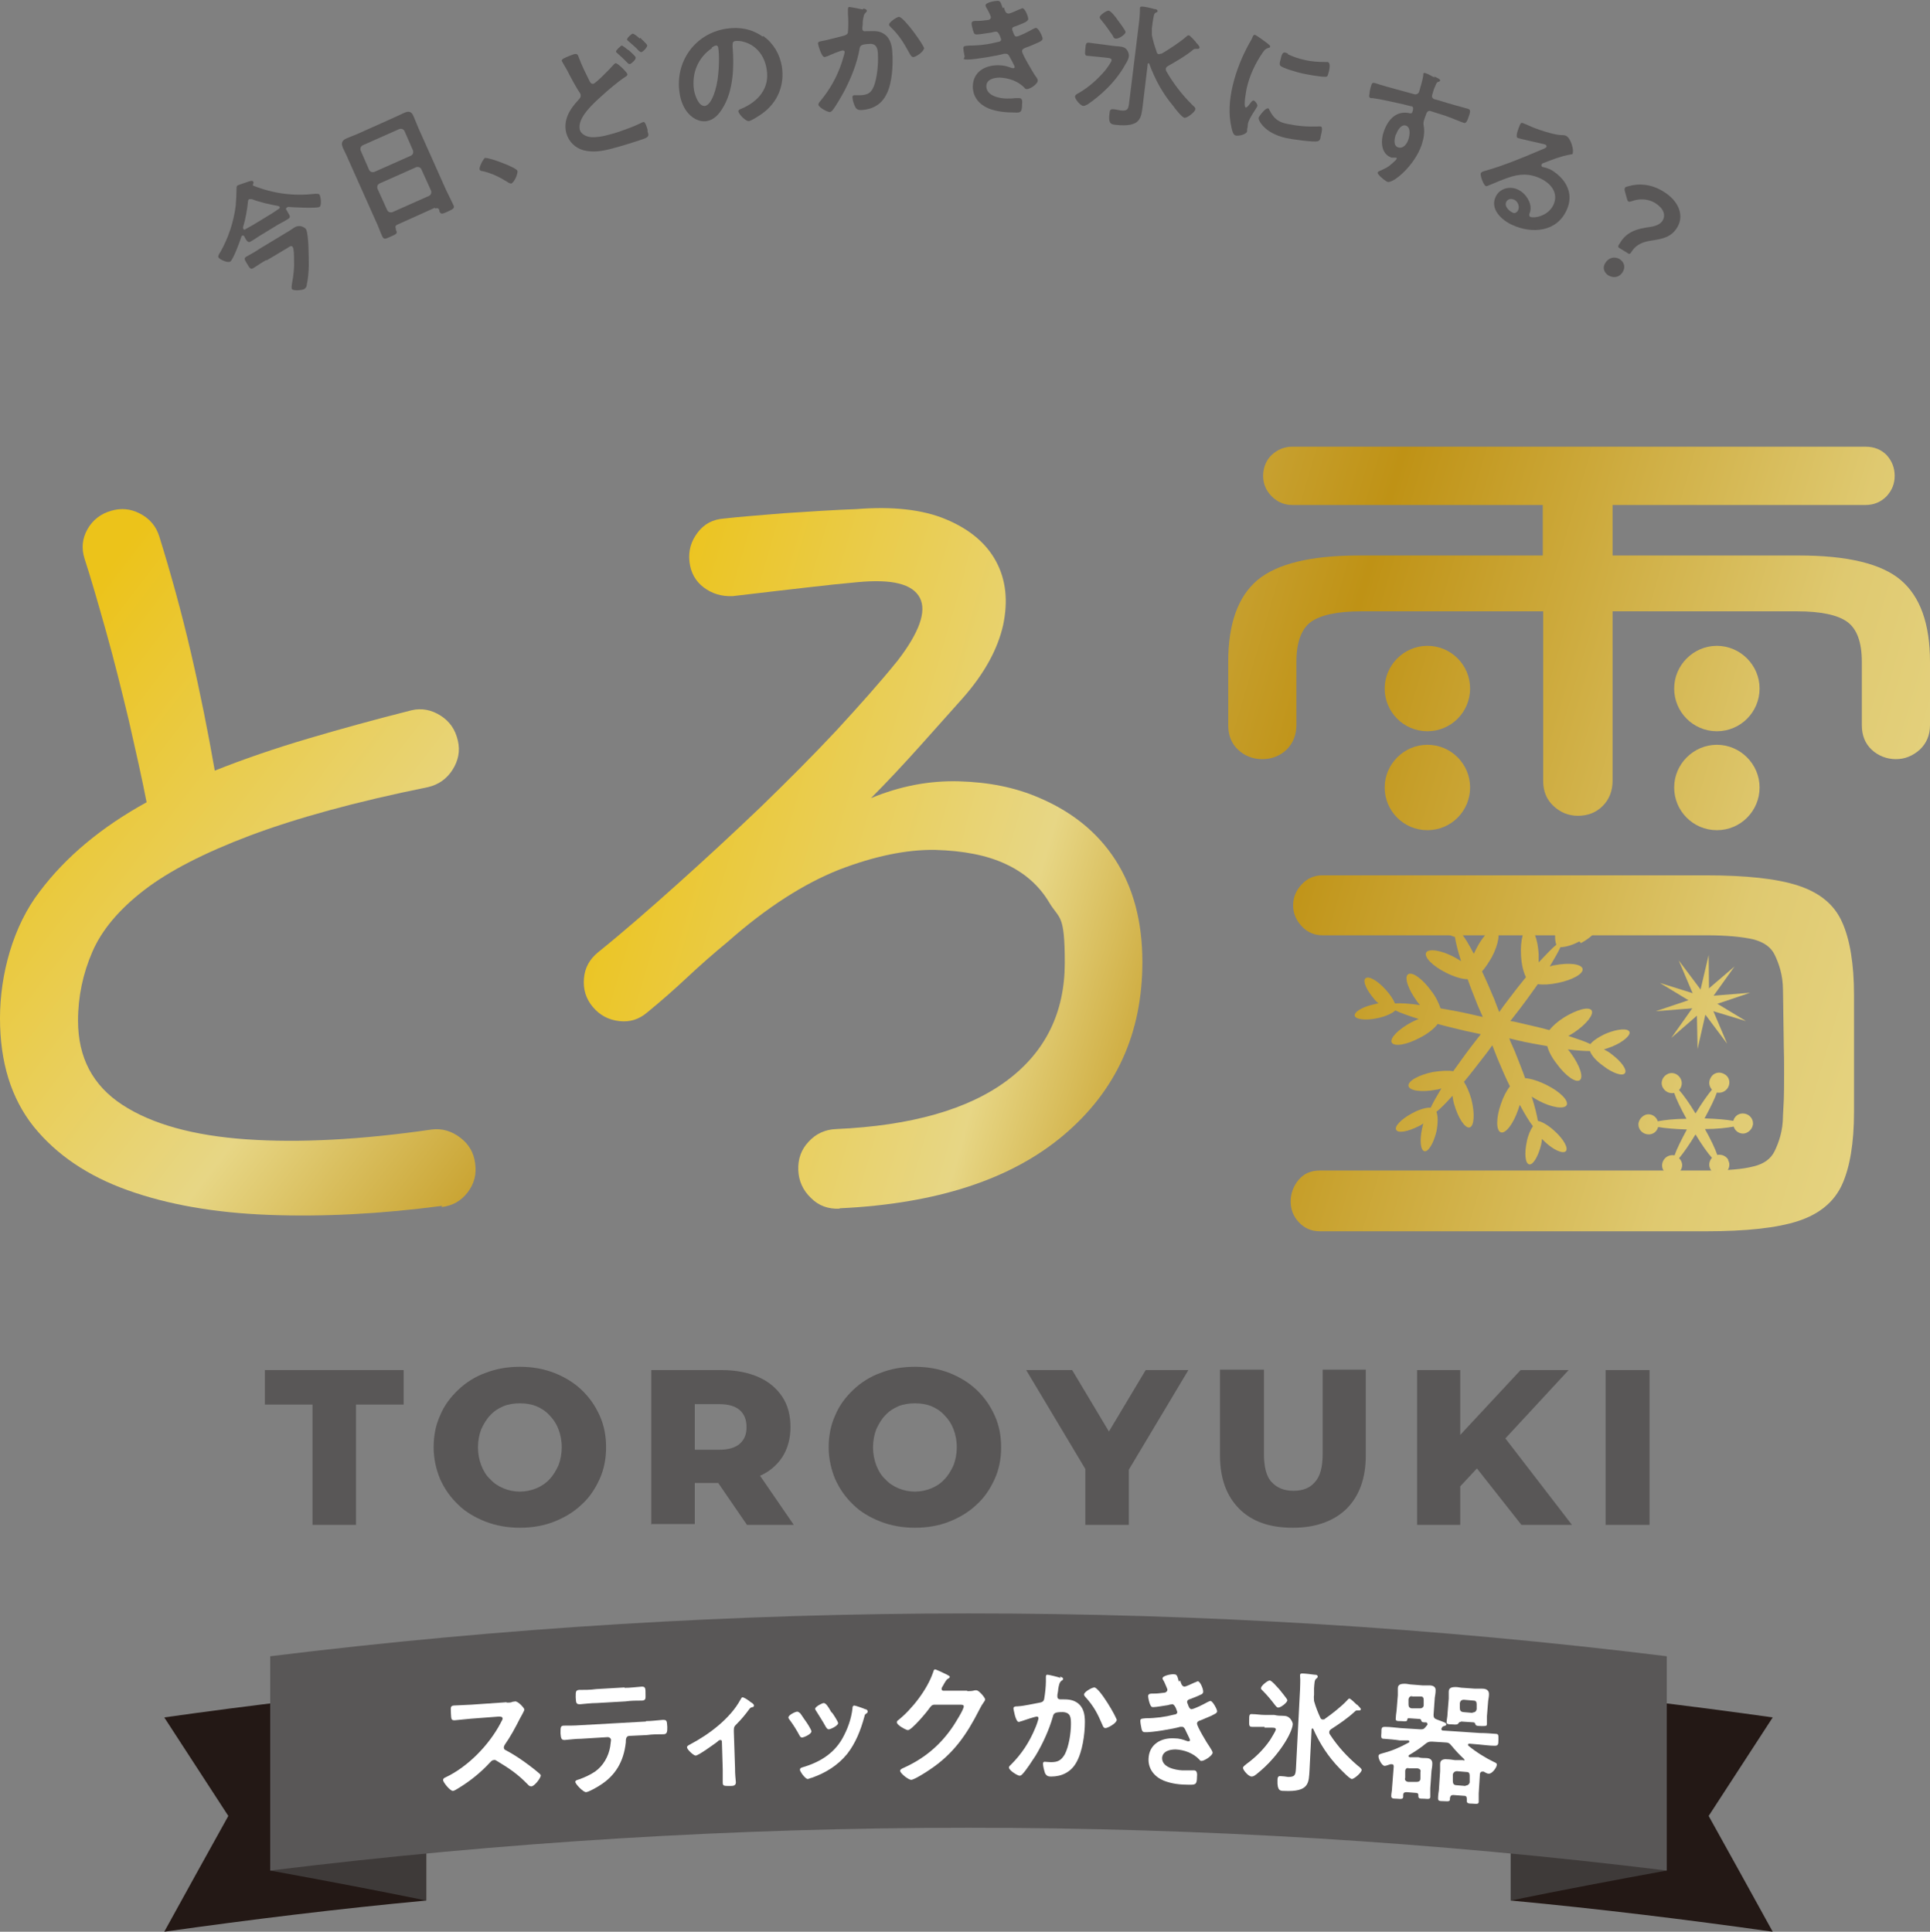
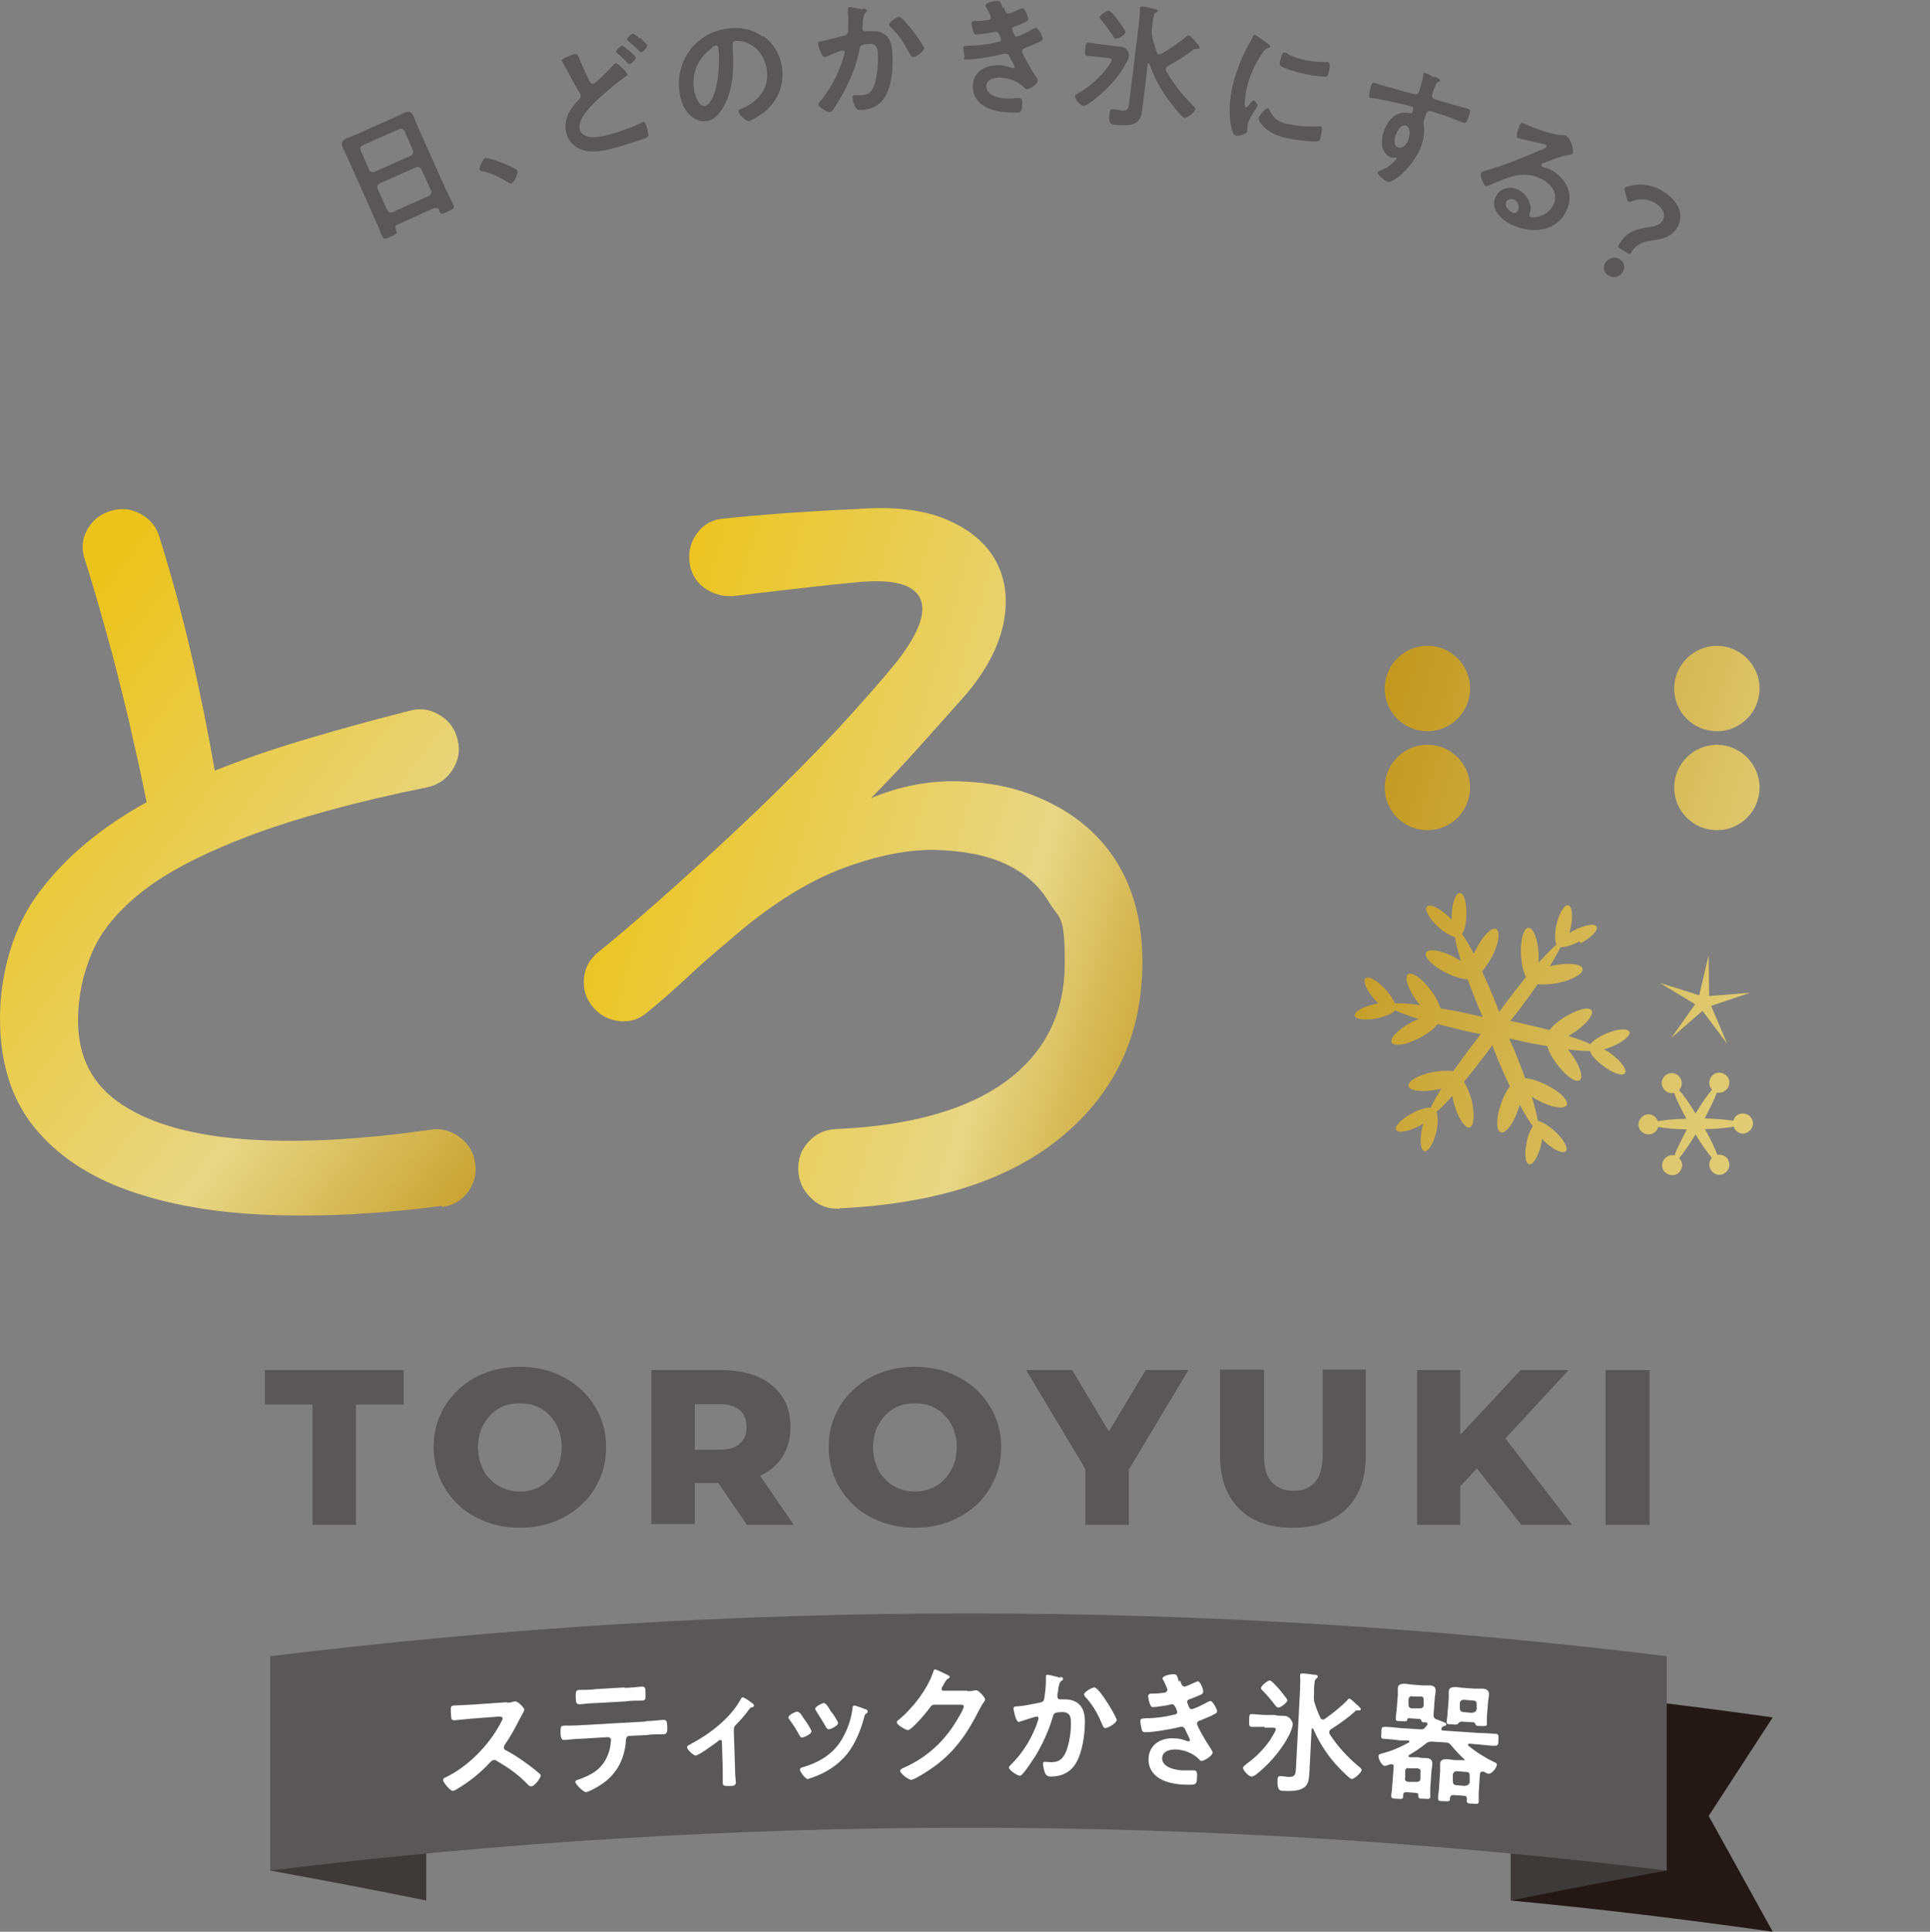
<svg xmlns="http://www.w3.org/2000/svg" xmlns:xlink="http://www.w3.org/1999/xlink" id="_レイヤー_2" data-name="レイヤー 2" viewBox="0 0 470 470.5">
  <rect x="0" y="0" width="470" height="470.5" fill="#808080" stroke="none" />
  <defs>
    <style>
      .cls-1 {
        fill: url(#_名称未設定グラデーション_18);
      }

      .cls-2 {
        fill: url(#_ゴールド-3);
      }

      .cls-3 {
        fill: #3e3a39;
      }

      .cls-4 {
        fill: #231815;
      }

      .cls-5 {
        fill: url(#_ゴールド-7);
      }

      .cls-6 {
        fill: #595757;
      }

      .cls-7 {
        fill: url(#_ゴールド-4);
      }

      .cls-8 {
        fill: url(#_ゴールド-5);
      }

      .cls-9 {
        fill: #fff;
      }

      .cls-10 {
        fill: url(#_ゴールド-6);
      }

      .cls-11 {
        fill: url(#_名称未設定グラデーション_15);
      }

      .cls-12 {
        fill: url(#_ゴールド);
      }

      .cls-13 {
        fill: url(#_ゴールド-8);
      }

      .cls-14 {
        fill: url(#_ゴールド-2);
      }

      .cls-15 {
        fill: url(#_ゴールド-9);
      }
    </style>
    <linearGradient id="_名称未設定グラデーション_18" data-name="名称未設定グラデーション 18" x1="-61.7" y1="133.1" x2="227.2" y2="355.4" gradientUnits="userSpaceOnUse">
      <stop offset=".2" stop-color="#ecc31a" />
      <stop offset=".5" stop-color="#e7d685" />
      <stop offset=".7" stop-color="#bf9215" />
      <stop offset=".8" stop-color="#dbc370" />
      <stop offset="1" stop-color="#f8f5cb" />
    </linearGradient>
    <linearGradient id="_名称未設定グラデーション_15" data-name="名称未設定グラデーション 15" x1="-17.8" y1="141.8" x2="519.8" y2="299.2" gradientUnits="userSpaceOnUse">
      <stop offset=".3" stop-color="#ecc31a" />
      <stop offset=".5" stop-color="#e7d685" />
      <stop offset=".6" stop-color="#bf9215" />
      <stop offset=".8" stop-color="#dbc370" />
      <stop offset="1" stop-color="#f8f5cb" />
    </linearGradient>
    <linearGradient id="_ゴールド" data-name="ゴールド" x1="-2.6" y1="90.1" x2="534.9" y2="247.4" gradientUnits="userSpaceOnUse">
      <stop offset="0" stop-color="#ecc31a" />
      <stop offset=".3" stop-color="#f8f5cb" />
      <stop offset=".3" stop-color="#f2ebb9" />
      <stop offset=".4" stop-color="#e4d38c" />
      <stop offset=".5" stop-color="#ceac45" />
      <stop offset=".6" stop-color="#bf9215" />
      <stop offset=".8" stop-color="#dfc970" />
      <stop offset=".9" stop-color="#e7d685" />
      <stop offset="1" stop-color="#f8f5cb" />
    </linearGradient>
    <linearGradient id="_ゴールド-2" data-name="ゴールド" x1="-19.4" y1="147.2" x2="518.2" y2="304.5" xlink:href="#_ゴールド" />
    <linearGradient id="_ゴールド-3" data-name="ゴールド" x1="4.1" y1="67.2" x2="541.6" y2="224.5" xlink:href="#_ゴールド" />
    <linearGradient id="_ゴールド-4" data-name="ゴールド" x1="-2.4" y1="89.4" x2="535.2" y2="246.7" xlink:href="#_ゴールド" />
    <linearGradient id="_ゴールド-5" data-name="ゴールド" x1="9.7" y1="48.2" x2="547.2" y2="205.5" xlink:href="#_ゴールド" />
    <linearGradient id="_ゴールド-6" data-name="ゴールド" x1="3.1" y1="70.4" x2="540.7" y2="227.7" xlink:href="#_ゴールド" />
    <linearGradient id="_ゴールド-7" data-name="ゴールド" x1="-16.9" y1="138.8" x2="520.7" y2="296.2" xlink:href="#_ゴールド" />
    <linearGradient id="_ゴールド-8" data-name="ゴールド" x1="-11" y1="119" x2="526.5" y2="276.3" xlink:href="#_ゴールド" />
    <linearGradient id="_ゴールド-9" data-name="ゴールド" x1="-11.3" y1="119.8" x2="526.2" y2="277.1" xlink:href="#_ゴールド" />
  </defs>
  <g id="_レイヤー_1-2" data-name="レイヤー 1">
    <g>
      <g>
        <g>
-           <path class="cls-4" d="M103.8,462.9c-21.3,2-42.6,4.6-63.8,7.6,5.2-9.4,10.4-18.9,15.6-28.2-5.2-8-10.4-16-15.6-24,21.2-3,42.5-5.5,63.8-7.6v52.2Z" />
          <path class="cls-3" d="M103.8,462.9c-12.7-2.6-25.4-5-38-7.3,12.7-12.9,25.3-25.6,38-38.1v45.4Z" />
          <path class="cls-4" d="M367.9,462.9c21.3,2,42.6,4.6,63.8,7.6-5.2-9.4-10.4-18.9-15.6-28.2,5.2-8,10.4-16,15.6-24-21.2-3-42.5-5.5-63.8-7.6v52.2Z" />
          <path class="cls-3" d="M367.9,462.9c12.7-2.6,25.4-5,38-7.3-12.7-12.9-25.3-25.6-38-38.1v45.4Z" />
          <path class="cls-6" d="M405.9,455.6c-113-13.9-227.2-13.9-340.1,0v-52.2c113-13.9,227.2-13.9,340.1,0v52.2Z" />
        </g>
        <g>
          <path class="cls-9" d="M123.4,414.7c.5,0,1.1,0,1.4-.2.2,0,.5-.1.7-.1.7,0,2.2,1.6,2.2,2,0,.2-.3.7-.6,1.3-.2.3-.3.6-.5.9-1.1,2.2-2.3,4.4-3.7,6.4-.1.2-.2.4-.2.6,0,.4.2.6.5.7,1.9,1,4,2.4,5.7,3.7.8.6,1.7,1.3,2.5,2,.1.1.2.2.3.4,0,.7-1.6,2.7-2.3,2.7-.4,0-.6-.2-.8-.4-2.5-2.6-4.6-4-7.6-5.8-.3-.2-.5-.3-.8-.2-.4,0-.7.4-.9.6-2.2,2.4-4.8,4.5-7.6,6.2-.3.2-1.1.7-1.4.7-.7,0-2.3-2-2.4-2.6,0-.4.3-.6.6-.7,5.5-2.6,10.6-7.9,13.4-13.2.1-.3.5-.8.5-1.1,0-.5-.5-.5-1-.5l-6.6.5c-1.4.1-2.8.3-4.1.4-.9,0-.8-.4-.9-1.9,0-1.1-.2-1.6.7-1.7,1.4-.1,2.8-.1,4.2-.2l8.7-.6Z" />
          <path class="cls-9" d="M157.3,419.2c1.4,0,2.7-.2,4.1-.3,1,0,1,.2,1.1,1.7,0,1.1,0,1.7-.8,1.8-1.4,0-2.8,0-4.2.2l-4.2.2c-.9,0-.9.9-.9,1.6-.5,4.6-2.5,8.1-6.4,10.5-.6.4-2.7,1.6-3.3,1.6-.7,0-2.6-2-2.6-2.5,0-.4.6-.5.9-.6,1.4-.5,2.7-1.1,3.9-1.9,2-1.4,3.3-3.7,3.7-6.1,0-.3.2-1.3.2-1.6,0-.4-.4-.7-.8-.7l-6.5.4c-1.3,0-2.7.2-4,.3-.8,0-.9-.4-1-1.6,0-1.5,0-1.8.7-1.9,1.4,0,2.7,0,4.1-.1l16-.9ZM152.1,411.1c1.4,0,2.8-.2,4.2-.3.9,0,.9.4.9,1.9,0,1,.1,1.4-.8,1.5-1.4,0-2.7,0-4.1.2l-7,.4c-1.4,0-2.8.2-4.1.3-1,0-.9-.5-1-1.7,0-1.4,0-1.7.8-1.8,1.4,0,2.8,0,4.2-.2l6.9-.4Z" />
          <path class="cls-9" d="M179,430.9c0,1.1.1,2.2.2,3.2,0,.8-.6.9-1.3.9-1.8,0-1.9,0-1.9-1,0-1,0-2,0-3l-.2-6.7c0-.2,0-.5-.4-.5-.3,0-.6.3-.8.5-.7.5-4.5,3.3-5.2,3.3-.5,0-2.1-1.5-2.1-2,0-.4.4-.5.7-.7,4.6-2.4,9.8-6.3,12.3-10.9.2-.3.3-.6.5-.6.4,0,1.6.8,1.9,1.1.3.2.9.5.9.9,0,.3-.2.4-.4.4-.5.1-.6.3-.9.7-.8,1.1-1.8,2.3-2.8,3.3-.7.7-.8.8-.8,1.8l.3,9.1Z" />
          <path class="cls-9" d="M194.7,417.1c.4.4,1.1,1.6,1.5,2.1.3.4,1.4,2.1,1.4,2.5,0,.7-1.9,1.5-2.3,1.5-.3,0-.5-.3-.6-.5-.7-1.3-1.5-2.6-2.4-3.8-.1-.2-.3-.3-.3-.6,0-.6,1.7-1.4,2.1-1.4.3,0,.4.1.6.3ZM210.7,416.3c.3,0,.6.2.6.6,0,.2-.2.4-.4.5-.3.2-.3.3-.4.7-.9,3.3-2.1,6.4-4.2,9.1-2.3,2.8-5.2,4.6-8.6,5.8-.2,0-.8.3-1,.3-.6,0-1.8-1.7-1.9-2.2,0-.4.2-.5.5-.6,4.1-1.2,7.6-3.2,9.8-7,1.3-2.3,2.2-4.8,2.5-7.4,0-.3,0-.6.4-.7.3,0,2.3.7,2.7.9ZM202.6,417.1c.3.4,1.5,2.2,1.5,2.6,0,.6-1.8,1.5-2.3,1.5-.3,0-.5-.3-.7-.6-.7-1.3-1.5-2.5-2.3-3.8-.1-.2-.3-.4-.3-.6,0-.5,1.7-1.4,2.1-1.4.5,0,1.1.9,1.6,1.8l.3.5Z" />
-           <path class="cls-9" d="M235.6,411.9c.6,0,1.1,0,1.8-.2,0,0,.2,0,.4,0,.6,0,2.1,1.8,2.1,2.2,0,.2-.1.4-.4.8-.3.4-.6.9-1,1.7-3.1,6.1-6.3,10.8-12.2,14.7-.7.5-3.7,2.4-4.4,2.4-.7,0-2.7-1.6-2.7-2.2,0-.3.4-.5.6-.6,5.2-2.3,9.2-5.6,12.4-10.4.5-.8,2.5-3.9,2.5-4.7,0-.4-.5-.4-1-.4h-6.1c-.7,0-.9.4-1.3.9-.6.9-4.3,5.3-5.2,5.3-.4,0-2.7-1.2-2.7-1.9,0-.2.1-.4.3-.5,3.4-2.7,7.1-7.5,8.5-11.6.1-.3.2-.8.5-.8.2,0,1,.4,1.7.7.3.2,1.9.8,1.9,1.1,0,.2-.2.3-.3.4-.4.2-.5.3-1.1,1.3-.1.3-.6.9-.6,1.2,0,.4.2.5.5.5h5.7Z" />
+           <path class="cls-9" d="M235.6,411.9c.6,0,1.1,0,1.8-.2,0,0,.2,0,.4,0,.6,0,2.1,1.8,2.1,2.2,0,.2-.1.4-.4.8-.3.4-.6.9-1,1.7-3.1,6.1-6.3,10.8-12.2,14.7-.7.5-3.7,2.4-4.4,2.4-.7,0-2.7-1.6-2.7-2.2,0-.3.4-.5.6-.6,5.2-2.3,9.2-5.6,12.4-10.4.5-.8,2.5-3.9,2.5-4.7,0-.4-.5-.4-1-.4h-6.1c-.7,0-.9.4-1.3.9-.6.9-4.3,5.3-5.2,5.3-.4,0-2.7-1.2-2.7-1.9,0-.2.1-.4.3-.5,3.4-2.7,7.1-7.5,8.5-11.6.1-.3.2-.8.5-.8.2,0,1,.4,1.7.7.3.2,1.9.8,1.9,1.1,0,.2-.2.3-.3.4-.4.2-.5.3-1.1,1.3-.1.3-.6.9-.6,1.2,0,.4.2.5.5.5h5.7" />
          <path class="cls-9" d="M258.1,408.4c.3,0,.8.2.8.5,0,.2-.1.3-.3.4-.6.4-.7,1-.9,2.1,0,.4-.1.8-.2,1.4,0,0,0,.3,0,.4,0,.5.3.7.7.7.1,0,.3,0,.4,0,1.3,0,2.5,0,3.7.8,1.6,1.1,1.9,2.9,1.9,4.7,0,3-.6,7.3-2.1,9.9-1.3,2.3-3.5,3.4-6.1,3.4-.7,0-1.1-.1-1.5-.8-.2-.6-.5-1.7-.5-2.3,0-.3.1-.5.4-.5.3,0,.9.1,1.5.1,1.7,0,2.5-.4,3.4-1.9,1-1.9,1.5-5.2,1.5-7.3,0-1.6,0-2.9-2-3-1.8,0-2.2.2-2.4,1.1-.9,3.2-2.5,6.7-4.2,9.5-.8,1.2-2.3,3.6-3.3,4.6-.2.2-.4.3-.6.3-.5,0-2.6-1.3-2.6-2,0-.3.3-.5.5-.7,2.6-2.6,4.5-5.5,5.9-8.9.2-.4.8-2.1.8-2.4,0-.3-.2-.4-.4-.4-.5,0-3.1.9-3.7,1.1-.2,0-.5.2-.7.2-.8,0-1.3-3.2-1.3-3.3,0-.5.6-.5,1-.5,1.7-.1,3.7-.6,5.4-.9.6-.1,1-.3,1.1-1,.2-1.1.4-3,.4-4.1,0-.4,0-.7,0-1.1,0-.3,0-.6.4-.6.3,0,2.8.6,3.2.8ZM271.9,419c0,.7-2.1,1.9-2.7,1.9-.4,0-.6-.4-.7-.7-1.2-2.8-2.1-4.6-4.2-6.9-.1-.1-.3-.3-.3-.6,0-.6,1.9-1.7,2.5-1.7,1.2,0,5.5,7.3,5.5,8.1Z" />
          <path class="cls-9" d="M287.4,409.3c.2.7.4,1.4,1,1.5.5,0,2-.8,2.5-1,.2,0,.6-.3.8-.3.6,0,1.4,2,1.3,2.6,0,.4-.4.6-.7.7-.8.4-1.6.7-2.4,1-.3.1-.7.2-.8.6,0,.2,0,.4.1.5.3.9.5,1.3.9,1.4.7,0,3.2-1.3,3.9-1.7.2-.1.6-.3.8-.3.5,0,1.6,2,1.6,2.5,0,.5-.7.7-1.4,1.1-.9.4-1.7.7-2.6,1.1-.4.1-.9.3-.9.8,0,.7,2.5,4.9,3.1,5.7.2.4.7,1,.7,1.4,0,.7-2,2-2.7,2-.2,0-.4-.1-.5-.3-1.5-1.6-3.7-2.4-5.8-2.5-1.4,0-3.2.4-3.3,2.1,0,2.3,3.2,2.9,4.9,3,.7,0,1.3,0,2,0,.3,0,.6,0,.9,0,.6,0,.8.6.7,1.5,0,2-.4,2-1.9,2-2.1,0-4.2-.2-6.2-1-2.2-.9-3.8-2.8-3.7-5.3.1-3.5,3-5.2,6.3-5,1.2,0,2.1.3,3.2.7,0,0,.2,0,.3,0,.2,0,.3-.1.3-.3s-1-2.1-1.1-2.4c-.2-.4-.4-.8-.8-.8-.2,0-.3,0-.5,0-1.7.5-7,1.4-8.6,1.3-.5,0-.7-.3-.8-.8-.1-.5-.3-1.4-.3-2,0-.6.6-.5,1.4-.6,2.3,0,4.6-.3,6.9-.9.3,0,.7-.2.7-.6,0,0-.5-1.9-1.2-1.9-.2,0-.8.1-1,.2-.8.1-2.9.5-3.7.5-.4,0-.5-.2-.7-.6-.2-.4-.5-1.6-.5-2.1,0-.7.9-.6,1.3-.6,1.1,0,1.5-.1,2.5-.2.4,0,.8-.2.9-.7,0-.3-.7-1.7-.8-2-.1-.2-.4-.6-.4-.8,0-.7,2.3-1.1,2.8-1,.8,0,.8.5,1.2,1.8Z" />
          <path class="cls-9" d="M308,420.6c-1.1,0-2.1,0-3.1,0-.8,0-.7-.5-.7-1.6,0-1.2,0-1.6.8-1.5.9,0,2,.2,3.1.2h2.2c.9.2,1.5.2,2,.2,1,0,1.4.2,1.9.7.3.4.7,1,.6,1.5,0,.4-.4,1.5-.6,1.9-.9,2.1-2.7,4.6-4.2,6.3-1.2,1.4-2.7,2.8-4.1,3.9-.3.2-.6.5-1.1.5-.8,0-2.1-1.6-2.1-2.1,0-.4.6-.7.9-1,2.2-1.6,4.2-3.6,5.7-5.8.3-.5,1.3-2.1,1.4-2.5,0-.4-.2-.5-.9-.5h-1.9ZM311.3,415.9c-.4,0-.6-.4-.8-.6-.9-1.2-1.9-2.4-3-3.5-.2-.2-.5-.4-.4-.7,0-.5,1.6-1.8,2.1-1.8.5,0,1.9,1.7,2.3,2.1.3.4,2,2.4,2,2.7,0,.6-1.6,1.8-2.2,1.8ZM322.2,418.8c.2,0,.3,0,.5-.2,1.6-1.1,4-3,5.3-4.4.2-.2.4-.5.6-.5.3,0,1.5,1.2,1.7,1.4,0,0,0,.1.2.1.3.3.9.9.9,1.1,0,.2-.2.3-.4.3,0,0-.1,0-.2,0h-.2c-.3,0-.4,0-.6.2-1.8,1.7-3.9,3.1-5.9,4.4-.2.2-.4.3-.4.7,0,.2,0,.3.2.6,1.9,2.9,4.1,5.3,6.8,7.6.3.2.9.7.9,1,0,.6-1.8,2.2-2.4,2.2-.5,0-2.5-2.1-3-2.6-2.8-2.9-4.8-6-6.4-9.6,0,0,0-.1-.2-.1-.1,0-.2.1-.2.2l-.5,9.9c-.2,3.1,0,5.4-6.2,5.1-.9,0-1.7,0-1.6-2.6,0-.6.1-1.1.8-1,.4,0,1.2.1,1.8.2,1.7,0,1.8-.5,1.9-2.2l1-19.3c0-1,.1-2,0-3,0,0,0-.2,0-.3,0-.4.3-.4.6-.4.5,0,2.3.2,2.9.3.3,0,.8,0,.8.5,0,.2-.2.3-.4.5-.4.3-.4,1.1-.5,2.3v1.6c-.1.6,0,.9,0,1.5.4,1.4.9,2.7,1.5,4,.1.3.3.5.6.5Z" />
          <path class="cls-9" d="M346,418.7l-2.9-.2c-.3,0-.4.1-.4.4-.1.4-.4.4-1.4.3-1.1,0-1.5,0-1.4-.7,0-.4.1-1.2.2-1.9l.3-3.7c0-.6,0-1.1,0-1.7,0-1,.9-1.1,1.7-1.1.6,0,1.2.2,1.8.2l2.5.2c.6,0,1.2,0,1.7,0,.8,0,1.6.3,1.5,1.3,0,.5-.1,1.1-.2,1.7l-.3,4.2c0,.6.2.9.8,1.1.3.1.5.2.8.3,1,.4,1.5.5,1.5.9,0,.3-.3.3-.5.4-.4.1-.5.2-.6.5,0,0-.1.1-.1.2,0,.4.4.4.4.4l9,.6c1.3,0,2.5.1,3.8.2.8,0,.7.4.7,1.5,0,1.1-.1,1.4-.9,1.4-1.3,0-2.5-.2-3.8-.3l-2.3-.2c-.1,0-.4,0-.4.2s0,.2.1.3c1.8,1.5,4.2,3,6.3,4,.3.1.7.3.6.7,0,.5-1.1,2.2-2,2.1-.4,0-.8-.3-1.2-.5,0,0-.2,0-.3,0-.4,0-.5.2-.6.5l-.3,4.8c0,.4,0,1.9,0,2,0,.6-.3.6-1.5.5-1.1,0-1.4-.1-1.4-.7v-.4c0-.5-.1-.8-.6-.8l-2.7-.2c-.5,0-.7.2-.8.7,0,.8,0,.9-1.5.8-1.2,0-1.4-.1-1.4-.7,0-.7.1-1.3.2-2l.3-4.6c0-.6,0-1.2,0-1.8,0-1,.9-1.2,1.7-1.1.6,0,1.2.1,1.9.2h2c.2.2.3.1.3,0,0-.1,0-.2-.1-.3-1.1-1-2.1-2.1-3.1-3.3-.4-.5-.7-.7-1.4-.7l-3.2-.2c-.7,0-.9,0-1.5.4-1.3,1.1-2.7,2-4.2,2.9,0,0-.1.1-.1.2,0,.2.1.2.3.3h2.1c.6.2,1.2.2,1.8.2.9,0,1.6.3,1.6,1.3,0,.6-.1,1.2-.2,1.8l-.3,4.3c0,.4,0,1.8,0,2,0,.6-.3.6-1.5.5-1.1,0-1.4,0-1.4-.7v-.2c0-.4-.2-.4-.4-.5l-2.5-.2c-.5,0-.8.2-.8.7v.4c0,.6-.4.6-1.5.5-1.1,0-1.4-.1-1.4-.7,0-.6.2-1.3.2-2l.4-5.1c0-.2,0-.6-.5-.6,0,0-.2,0-.3,0-.4.1-1,.4-1.4.4-.7,0-1.6-1.8-1.5-2.4,0-.4.4-.5,1.1-.7,2.3-.6,4.1-1.4,6.3-2.6.1,0,.1-.2.1-.2,0-.2-.1-.3-.3-.3h-2c-1.3-.2-2.6-.3-3.9-.4-.7,0-.7-.3-.6-1.5,0-1.1,0-1.4.9-1.4,1.3,0,2.5.2,3.8.3l4.8.3c.6,0,.8,0,1.2-.5.2-.2.3-.4.5-.6,0,0,0-.1,0-.2,0-.3-.2-.4-.4-.4-.7,0-.9,0-1.1-.4,0-.2-.1-.4-.4-.4ZM345,434c.6,0,.9-.3.9-.8v-1.6c.2-.5-.2-.8-.7-.9h-2.1c-.5-.2-.9.1-.9.7v1.6c-.2.5.1.9.7,1h2.1ZM345.8,416.1c.5,0,.9-.3.9-.8v-1.2c0-.6-.2-.9-.7-.9h-2c-.5-.2-.9.1-1,.7v1.2c0,.6.2.9.8,1h2ZM355.7,419.4c-.4,0-.4.2-.6.4-.1.2-.4.3-1.4.2-1.2,0-1.5-.1-1.4-.7,0-.5.2-1.2.2-1.9l.3-3.7c0-.5,0-1.1,0-1.7,0-1,.9-1.1,1.7-1.1.6,0,1.2.2,1.9.2l2.8.2c.6,0,1.2,0,1.8,0,.8,0,1.6.3,1.6,1.3,0,.5-.1,1.1-.2,1.7l-.3,3.7c0,.8,0,1.6,0,1.9,0,.6-.4.5-1.5.5-.9,0-1.2-.1-1.3-.4-.1-.3-.2-.5-.5-.5l-3-.2ZM356.9,434.9c.5,0,.9-.3,1-.8v-1.6c0-.6-.2-.9-.7-.9l-2.4-.2c-.5,0-.9.3-1,.8v1.6c0,.6.2.9.7,1l2.4.2ZM358.6,417.1c.6,0,.9-.3,1-.8v-1.2c0-.6-.2-.9-.8-.9l-2.3-.2c-.6,0-.9.3-1,.8v1.2c0,.6.2.9.8,1l2.3.2Z" />
        </g>
      </g>
      <g>
        <g>
-           <path class="cls-6" d="M69.8,50.6c-.2.1-.2.4,0,.6l.4.7c.4.7.6,1,0,1.4-.8.5-1.5.9-2.3,1.3l-4.6,2.8c-.8.5-1.5,1-2.2,1.4-.6.4-.9,0-1.3-.6l-.3-.6c-.1-.2-.3-.3-.5-.2-.1,0-.2.1-.2.2-.3,1-2,5.6-2.7,6.1-.6.4-2.5-.4-2.9-1-.2-.3.2-.9.4-1.2,2-3.5,3.3-7.4,3.8-11.4.1-1.1.2-3,.2-4.2,0-.3,0-.5.2-.7.4-.2,1.9-.7,2.5-.9.4-.1,1.2-.5,1.4,0,.1.2,0,.4-.1.6,0,0,0,.2,0,.3,0,0,0,0,0,0,5.1,2,9.9,2.6,15.2,2,.5,0,.9,0,1,.2.3.4.6,2.7,0,3-.7.4-6.4.1-7.5,0,0,0-.2,0-.2,0ZM59.3,55.8c.1.2.3.2.5,0,.6-.3,1.2-.7,1.8-1l4.6-2.8c.6-.4,1.2-.8,1.8-1.2.1-.1.2-.3.1-.4,0-.1-.2-.1-.2-.2-2.2-.4-4.5-.9-6.6-1.7-.2,0-.4,0-.6,0-.2.1-.3.3-.3.5-.2,2.1-.6,4.3-1.2,6.3,0,.1,0,.2,0,.3ZM64.9,63.3c-1.1.6-2.1,1.3-3.2,2-.7.4-.9,0-1.5-1s-.9-1.4-.2-1.8c1.1-.6,2.2-1.2,3.2-1.9l5.8-3.5c.9-.5,1.8-1.1,2.7-1.7,1.3-.8,2.5,0,2.8.4.7,1.1.7,7.2.7,8.8,0,1.2-.2,3.6-.5,4.8,0,.4-.2.7-.6,1-.5.3-2.7.5-3,0-.2-.3,0-1,0-1.3.4-2.1.6-3.9.5-6,0-.6,0-2.5-.3-2.9-.3-.5-.7-.2-1.3.2l-5.2,3.1Z" />
          <path class="cls-6" d="M105.9,50.6l-9.1,4.1c-.5.2-.6.5-.4,1v.3c.5.8.2,1-1.2,1.6-1.3.6-1.7.8-2.1,0-.6-1.3-1-2.6-1.6-3.8l-6.7-15c-.4-1-.9-1.9-1.3-2.8-.5-1.2-.2-1.8.9-2.3.9-.4,1.8-.7,2.7-1.1l8.7-3.9c.9-.4,1.7-.8,2.6-1.2,1.1-.5,1.8-.4,2.3.8.4,1,.8,1.9,1.2,2.9l6.7,15c.6,1.3,1.2,2.4,1.8,3.7.4.8,0,1-1.3,1.6-1.3.6-1.7.8-2.1,0,0,0,0-.2,0-.3-.2-.5-.5-.6-1-.4ZM100.1,37.9c.5-.3.6-.7.5-1.2l-2.1-4.8c-.3-.5-.7-.6-1.2-.5l-9,4c-.5.3-.6.7-.5,1.2l2.1,4.8c.3.5.7.6,1.2.5l9-4ZM94.3,51.2c.3.5.7.6,1.2.5l9-4c.5-.3.6-.7.5-1.2l-2.4-5.3c-.3-.5-.7-.6-1.2-.5l-9,4c-.5.3-.6.7-.5,1.2l2.4,5.3Z" />
          <path class="cls-6" d="M118.3,38.5c.7-.2,7.5,2.3,7.7,3.1.2.7-.8,2.9-1.5,3.1-.2,0-.6-.1-.8-.3-1.9-1.2-3.9-2.2-6.1-2.7-.3,0-.7-.1-.8-.4-.2-.5.9-2.7,1.4-2.9Z" />
          <path class="cls-6" d="M139.8,13.2c.9-.2.9.2,1.2.9.7,1.9,1.6,3.7,2.5,5.5.2.4.4.9,1,.8.6-.1,4.1-3.7,4.7-4.4.2-.2.4-.5.7-.6.5-.1,2.8,2.2,2.9,2.7,0,.3-.3.5-.5.6-1.7,1.1-4.3,3.3-5.8,4.7-1.9,1.7-6,5.3-5.3,8.2.3,1.1,1.6,1.7,2.7,1.8,1.5.1,3-.2,4.4-.6,1.7-.4,3.3-1,4.9-1.6.6-.2,2.7-1.1,3.2-1.4,0,0,.2,0,.3-.1.4-.1.8,1.2,1,1.9v.4c.3.9.3,1.2-.4,1.6-1.4.6-6.7,2.2-8.3,2.6-2.3.6-4.5,1-6.9.4-2.1-.6-3.6-2.1-4.2-4.2-.8-3.2.9-5.9,3-8.1.3-.4.6-.6.5-1.2,0-.2-.1-.3-.2-.5-.8-1.1-2.4-4.1-3.1-5.5-.4-.7-.7-1.2-1.1-1.9,0-.1-.2-.3-.2-.4-.1-.4.9-.8,1.9-1.2.5-.2,1-.4,1.5-.5ZM153.1,12.2c.3.3,1.7,1.5,1.7,1.8.1.5-1,1.5-1.4,1.6-.3,0-.4-.1-.8-.5-.6-.6-1.3-1.3-2-1.9-.2-.2-.6-.5-.6-.6,0-.4,1.1-1.4,1.4-1.5.3,0,1.3.9,1.6,1.1ZM155.9,9.2c.3.3,1.6,1.5,1.7,1.8.1.5-1,1.6-1.4,1.7-.3,0-.4-.2-.6-.3-.9-1-1.7-1.6-2.7-2.5,0,0-.1-.1-.2-.2-.1-.4,1.1-1.5,1.4-1.5.3,0,1.3.8,1.7,1.2Z" />
          <path class="cls-6" d="M185.9,8.8c2.5,1.8,4,4.4,4.5,7.4.7,4.5-1,8.7-4.7,11.4-.7.5-2.5,1.7-3.3,1.9-.8.1-2.5-1.7-2.6-2.4,0-.3.4-.5.7-.6,4.1-1.7,7-5,6.2-9.6-.5-3.5-2.8-6.3-6.4-6.9-.3,0-1-.1-1.3,0-.7.1-.6.8-.6,1.4.4,4.8.2,10.7-2.4,14.9-.9,1.5-2.1,2.9-3.9,3.2-2,.3-3.8-.9-4.9-2.4-.9-1.2-1.5-2.9-1.7-4.4-1.2-7.6,3.7-14.5,11.3-15.7,3.2-.5,6.2,0,8.9,1.9ZM173.4,11.7c-3.4,2.3-5,6.1-4.4,10.2.2,1.2,1.1,4.1,2.7,3.9,1.6-.3,2.9-4.2,3.2-7.7.2-1.6.3-4.9,0-6.5,0-.3-.3-.6-.6-.5-.3,0-.8.4-1,.5Z" />
          <path class="cls-6" d="M210.2,2.1c.3,0,.8.1.9.5,0,.2-.1.3-.2.4-.6.5-.6,1-.8,2.2,0,.4,0,.9-.1,1.4,0,.1,0,.3,0,.4,0,.5.4.7.8.6.1,0,.3,0,.4,0,1.3,0,2.6-.2,3.8.5,1.7.9,2.2,2.8,2.3,4.6.2,3,0,7.5-1.4,10.2-1.2,2.5-3.3,3.7-6,3.9-.7,0-1.2,0-1.6-.7-.3-.5-.7-1.7-.7-2.3,0-.3,0-.6.4-.6s.9,0,1.5,0c1.8-.1,2.6-.5,3.3-2.2.8-2,1.1-5.4,1-7.5,0-1.6-.3-3-2.2-2.8-1.9.1-2.2.4-2.3,1.3-.6,3.4-2,6.9-3.6,10-.7,1.3-2.1,3.8-3,4.9-.2.2-.3.3-.6.4-.6,0-2.7-1.1-2.8-1.8,0-.3.2-.6.4-.8,2.4-2.9,4.1-5.9,5.3-9.5.1-.4.7-2.2.7-2.5,0-.3-.2-.4-.5-.4-.5,0-3.1,1.1-3.7,1.4-.2,0-.5.2-.7.2-.8,0-1.6-3.1-1.6-3.3,0-.5.5-.5.9-.6,1.7-.3,3.7-.9,5.4-1.3.6-.2,1-.4,1-1,.1-1.2.1-3.1,0-4.2,0-.4,0-.7,0-1.1s0-.7.3-.7c.3,0,2.9.5,3.3.6ZM225,11.8c0,.7-1.9,2.1-2.6,2.1-.4,0-.6-.4-.8-.7-1.5-2.7-2.5-4.5-4.8-6.7-.1-.1-.3-.3-.3-.5,0-.6,1.8-1.8,2.4-1.9,1.2,0,6.1,6.9,6.2,7.8Z" />
          <path class="cls-6" d="M244.5,1.8c.2.8.4,1.5,1.1,1.5.5,0,2.1-.8,2.6-1,.2,0,.6-.3.8-.3.6,0,1.4,2,1.4,2.6,0,.4-.4.6-.7.8-.8.4-1.6.7-2.4,1-.3.1-.8.2-.8.6,0,.2,0,.4.1.5.3.9.5,1.4.9,1.4.7,0,3.3-1.4,4-1.8.2-.1.6-.3.8-.3.6,0,1.6,2.1,1.6,2.6,0,.5-.7.8-1.4,1.1-.9.4-1.8.8-2.7,1.1-.4.2-.9.3-.9.9,0,.7,2.6,5,3.1,5.8.3.4.8,1,.7,1.4,0,.8-2,2.1-2.7,2-.2,0-.4-.1-.5-.3-1.5-1.6-3.8-2.4-6-2.5-1.4,0-3.3.4-3.3,2.1,0,2.4,3.3,3,5,3,.7,0,1.3,0,2-.1.3,0,.7,0,1,0,.7,0,.8.6.7,1.5,0,2-.4,2.1-1.9,2-2.1,0-4.3-.2-6.3-1-2.3-1-3.8-2.8-3.8-5.4.1-3.6,3.1-5.2,6.4-5.1,1.2,0,2.1.3,3.2.7,0,0,.2,0,.3,0,.2,0,.3-.1.3-.3,0-.2-1-2.1-1.2-2.4-.2-.4-.4-.8-.9-.8-.2,0-.3,0-.5,0-1.7.5-7.1,1.4-8.8,1.4s-.7-.3-.8-.8c-.1-.5-.3-1.5-.3-2,0-.6.6-.5,1.5-.6,2.4,0,4.7-.3,7-.9.3,0,.7-.2.7-.6,0,0-.5-1.9-1.2-1.9-.2,0-.8.1-1,.2-.8.1-3,.5-3.8.5-.4,0-.6-.2-.7-.6-.2-.4-.5-1.7-.5-2.1,0-.7.9-.6,1.3-.6,1.1,0,1.5-.1,2.5-.2.4,0,.9-.2.9-.7,0-.3-.7-1.7-.9-2-.1-.2-.4-.6-.4-.9,0-.7,2.3-1.1,2.9-1.1.8,0,.8.5,1.3,1.8Z" />
          <path class="cls-6" d="M268,13.9c-1.1-.1-2.2-.2-3.1-.3-.8,0-.7-.5-.6-1.7.1-1.2.2-1.6.9-1.5.9.1,2,.3,3.1.4l2.2.3c.9.1,1.5.2,2,.2,1,.1,1.5.3,1.9.8.3.4.6,1.1.5,1.6,0,.5-.5,1.5-.8,1.9-1.1,2.1-3,4.5-4.7,6.1-1.3,1.3-3,2.7-4.5,3.7-.4.2-.7.4-1.1.4-.8-.1-2.1-1.8-2-2.3,0-.4.6-.7,1-.9,2.4-1.4,4.5-3.3,6.3-5.4.4-.5,1.5-2,1.6-2.5,0-.4-.2-.5-.9-.6l-1.9-.2ZM271.7,9.4c-.4,0-.6-.4-.7-.7-.9-1.3-1.8-2.6-2.8-3.8-.2-.2-.4-.5-.4-.7,0-.5,1.7-1.7,2.2-1.6.5,0,1.9,1.8,2.2,2.3.3.4,1.9,2.5,1.9,2.9,0,.6-1.7,1.7-2.3,1.6ZM282.5,13.1c.2,0,.3,0,.5-.1,1.7-1,4.3-2.7,5.8-4,.2-.2.4-.4.7-.4.3,0,1.4,1.3,1.7,1.6,0,0,0,.1.1.2.3.3.9.9.8,1.2,0,.2-.2.3-.4.3s-.1,0-.2,0h-.2c-.3,0-.4,0-.6.1-1.9,1.6-4.2,2.9-6.3,4.1-.3.2-.4.3-.5.6,0,.2,0,.3.1.6,1.8,3.1,3.8,5.7,6.3,8.2.3.3.9.7.8,1.1,0,.6-1.9,2.1-2.6,2.1-.6,0-2.4-2.3-2.8-2.9-2.6-3.1-4.4-6.4-5.8-10.2,0,0,0-.1-.2-.2-.1,0-.2.1-.2.2l-1.2,10c-.4,3.1-.4,5.5-6.7,4.8-.9-.1-1.8-.2-1.4-2.8,0-.6.2-1.1.9-1,.4,0,1.2.2,1.8.3,1.8.2,1.9-.4,2.1-2.1l2.4-19.5c.1-1,.2-2,.2-3,0-.1,0-.2,0-.3,0-.4.3-.4.6-.4.5,0,2.3.4,2.9.6.3,0,.8.1.8.5,0,.2-.2.3-.5.4-.4.2-.5,1.1-.7,2.3l-.2,1.6c0,.6,0,.9,0,1.5.3,1.5.7,2.8,1.2,4.2,0,.3.3.5.6.5Z" />
          <path class="cls-6" d="M308.8,10.7c.2.2.6.4.5.7,0,.2-.2.2-.5.3-.6.2-.8.4-1.3,1.1-1.8,2.6-3.2,5.6-3.9,8.7-.1.6-.9,4.5-.2,4.7.3,0,.9-.8,1.1-1.1.3-.4.6-.7.8-.6.3,0,1,.9.9,1.3,0,.3-2,2.9-2.3,4.3,0,.3-.1,1.1-.2,1.4,0,.2,0,.4,0,.5-.2.8-2.2,1.2-2.8,1-.5-.1-.8-.9-1-1.9-.8-3.4-.5-6.9.3-10.3.9-3.7,2.2-6.9,4-10.2.3-.5.6-1,.8-1.5.1-.3.3-.7.6-.6.3,0,2.7,1.8,3.1,2.1ZM309.2,26.9c1,2,2.2,2.9,4.4,3.3,2.4.5,4.8.7,7.3.6.2,0,.5,0,.7,0,.5.1.4.9,0,2.5,0,.4-.2,1-.7,1.1-1,.3-6.5-.5-7.8-.8-5.2-1.2-6.7-4.3-6.6-4.9.1-.4,1.7-2.5,2.3-2.3.2,0,.3.2.3.4ZM313.6,13.2c1.2.6,2.7,1.1,4.1,1.4,1.6.4,3.4.5,5,.5.2,0,.4,0,.6,0,.4.1.5.5.5.9,0,.6-.1,1.2-.3,1.8-.2.7-.2.9-.8.9-1.3,0-4.1-.5-5.5-.8-1-.2-4.9-1.3-5.4-1.9-.3-.3-.1-1,0-1.3.3-1.5.6-2,1.1-1.9.2,0,.6.2.8.3Z" />
          <path class="cls-6" d="M349.2,18.6c.7.3,1.6.7,1.5,1,0,.2-.2.2-.3.3-.3,0-.6.2-.9,1.1-.3.6-.5,1.3-.7,2-.2.6,0,1,.6,1.2.2,0,1.5.4,1.8.5,1.5.5,4.9,1.4,6.3,1.8.5.2.7.4.2,1.8-.6,1.9-1,1.7-1.3,1.6-.4-.1-2.7-1.1-4.4-1.7-.6-.2-3.5-1.1-3.8-1.2-.5,0-.8.4-.9.8l-.4,1.1c-.3.9-.3,1.1-.2,1.7.3,1.5,0,3.2-.5,4.7-1.7,5-6.9,9.4-8.3,9-.4-.1-2.6-1.8-2.4-2.3,0-.2.8-.5,1-.6,1.6-.7,2-1.1,3.3-2.3.1-.1.2-.2.3-.4s0-.2-.1-.3c0,0-.2,0-.3,0-.2,0-.5,0-.8,0-2.7-.9-2.7-4.2-1.9-6.4,1-2.9,3.1-5.2,6.4-4.4.2,0,.4,0,.5-.2.4-1.1.2-1.4-.1-1.5-.2,0-1.7-.4-2.1-.5-1.7-.4-5.8-1.3-7.4-1.5-.2,0-.3,0-.5,0-.5-.2-.4-.6-.3-1,0-.6.3-1.8.5-2.3.2-.6.5-.5,2,0,.8.3,8.3,2.3,8.6,2.4.5,0,.9-.3,1-.7.3-1,.9-3,1-4,0-.1,0-.2,0-.3,0-.2.3-.3.5-.2.7.2,1.6.8,2.3,1.1ZM339.9,32.8c-.3.9-.7,2.7.6,3.1s2.2-1,2.5-2c.3-1,.6-2.8-.6-3.3-1.2-.4-2.1,1.2-2.4,2.1Z" />
          <path class="cls-6" d="M383,37.4c0,.2-.5.2-.9.3-2.2.4-4.1,1.2-6.2,2-.2,0-.4.2-.5.4-.1.2,0,.5.3.6.1,0,.3,0,.4.1.4,0,.9.3,1.3.4,1.2.6,2.4,1.6,3.2,2.6,1.8,2.3,2.1,4.8.9,7.4-2.4,5.3-8.4,5.8-13.2,3.6-2.5-1.1-5.5-3.8-4.1-6.8.9-2.1,3.5-2.8,5.5-1.8,1.5.7,2.7,2.3,3,3.9.1.9,0,1.4-.3,2.1,0,.2,0,.4.2.6.8.4,4.3,0,5.7-2.9,1.3-2.9-.6-5.2-3.1-6.4-2.7-1.3-5.2-1.2-8-.2-1.7.6-3.3,1.3-5,2-.1,0-.3.1-.4,0-.6-.3-1.4-2.7-1.2-3.1.2-.4.8-.5,1.1-.6,4.3-1.2,9.4-3.3,13.6-5.1.3-.1,1.1-.4,1.3-.7.1-.3-.1-.5-.3-.6-.1,0-.6-.2-.8-.2-.8-.2-5.4-1.2-5.9-1.4-.7-.3.3-2.6.5-3.1.3-.7.4-.7,1.3-.3l.7.3c1.9.9,6,2.3,8,2.4.4,0,1,0,1.3.2,1.2.6,1.9,3.6,1.6,4.1ZM368.6,48.6c-.7-.3-1.5-.1-1.8.6-.5,1.1.7,2.2,1.6,2.6.6.3,1.1-.2,1.3-.6.4-.9,0-2.1-1-2.6Z" />
          <path class="cls-6" d="M395.2,66.2c-.7,1.2-2,1.7-3.5.9-1.1-.7-1.5-1.9-.8-3,.7-1.2,2.1-1.8,3.5-1,1.1.7,1.5,1.9.8,3.1ZM394.5,60.5c-.6-.3-.5-.6,0-1.3,1.7-2.9,4.4-3.5,7.2-3.9,1.4-.2,2.6-.6,3.2-1.6.8-1.4.2-3-1.9-4.3-1.9-1.1-4-1-5.6-.4-.4.1-.7.2-.8.1-.2-.1-.3-.3-.4-.7l-.5-1.8c-.1-.4-.1-.6,0-.8,0-.2.3-.3.7-.4,2.6-.8,5.7-.6,8.6,1.2,4,2.4,5.1,6,3.5,8.7-1.4,2.4-3.5,2.9-6.4,3.3-1.9.3-3.6.9-4.7,2.6-.4.7-.6.8-1.1.4l-1.8-1.1Z" />
        </g>
        <g>
          <g>
            <polygon class="cls-6" points="76.1 371.4 76.1 342.1 64.5 342.1 64.5 333.7 98.3 333.7 98.3 342.1 86.7 342.1 86.7 371.4 76.1 371.4" />
            <path class="cls-6" d="M126.6,372.1c-3,0-5.8-.5-8.4-1.5-2.5-1-4.8-2.3-6.6-4.1-1.9-1.8-3.3-3.8-4.4-6.2-1-2.4-1.6-5-1.6-7.8s.5-5.4,1.6-7.8c1-2.4,2.5-4.4,4.4-6.2,1.9-1.8,4.1-3.2,6.6-4.1,2.6-1,5.3-1.5,8.4-1.5s5.8.5,8.4,1.5c2.5,1,4.7,2.3,6.6,4.1,1.9,1.8,3.3,3.8,4.4,6.2,1.1,2.4,1.6,5,1.6,7.8s-.5,5.4-1.6,7.8c-1.1,2.4-2.5,4.5-4.4,6.2-1.9,1.8-4.1,3.1-6.6,4.1-2.5,1-5.3,1.5-8.4,1.5M126.6,363.3c1.4,0,2.8-.3,4-.8,1.2-.5,2.3-1.2,3.2-2.2.9-.9,1.6-2.1,2.2-3.4.5-1.3.8-2.8.8-4.4s-.3-3.1-.8-4.4c-.5-1.3-1.2-2.4-2.2-3.4-.9-1-2-1.7-3.2-2.2-1.2-.5-2.6-.7-4-.7s-2.8.2-4,.7c-1.2.5-2.3,1.2-3.2,2.2-.9.9-1.6,2.1-2.2,3.4-.5,1.3-.8,2.8-.8,4.4s.3,3.1.8,4.4c.5,1.3,1.2,2.5,2.2,3.4.9,1,2,1.7,3.2,2.2,1.2.5,2.6.8,4,.8" />
            <path class="cls-6" d="M158.6,371.4v-37.7h17.2c3.4,0,6.4.6,8.9,1.7,2.5,1.1,4.4,2.7,5.8,4.8,1.4,2.1,2,4.6,2,7.4s-.7,5.3-2,7.3c-1.4,2.1-3.3,3.7-5.8,4.7-2.5,1.1-5.5,1.6-8.9,1.6h-11.3l4.7-4.5v14.5h-10.7ZM169.2,358l-4.7-4.9h10.7c2.2,0,3.9-.5,5-1.5,1.1-1,1.6-2.3,1.6-4s-.5-3.1-1.6-4.1c-1.1-1-2.8-1.5-5-1.5h-10.7l4.7-4.9v20.8ZM181.9,371.4l-9.4-13.7h11.4l9.4,13.7h-11.4Z" />
            <path class="cls-6" d="M222.8,372.1c-3,0-5.8-.5-8.4-1.5-2.5-1-4.8-2.3-6.6-4.1-1.9-1.8-3.3-3.8-4.4-6.2-1-2.4-1.6-5-1.6-7.8s.5-5.4,1.6-7.8c1-2.4,2.5-4.4,4.4-6.2,1.9-1.8,4.1-3.2,6.6-4.1,2.5-1,5.3-1.5,8.4-1.5s5.8.5,8.4,1.5c2.5,1,4.7,2.3,6.6,4.1,1.9,1.8,3.3,3.8,4.4,6.2,1.1,2.4,1.6,5,1.6,7.8s-.5,5.4-1.6,7.8c-1.1,2.4-2.5,4.5-4.4,6.2-1.9,1.8-4.1,3.1-6.6,4.1-2.5,1-5.3,1.5-8.4,1.5M222.8,363.3c1.4,0,2.8-.3,4-.8,1.2-.5,2.3-1.2,3.2-2.2.9-.9,1.6-2.1,2.2-3.4.5-1.3.8-2.8.8-4.4s-.3-3.1-.8-4.4c-.5-1.3-1.2-2.4-2.2-3.4-.9-1-2-1.7-3.2-2.2-1.2-.5-2.6-.7-4-.7s-2.8.2-4,.7c-1.2.5-2.3,1.2-3.2,2.2-.9.9-1.6,2.1-2.2,3.4-.5,1.3-.8,2.8-.8,4.4s.3,3.1.8,4.4c.5,1.3,1.2,2.5,2.2,3.4.9,1,2,1.7,3.2,2.2,1.2.5,2.6.8,4,.8" />
            <polygon class="cls-6" points="264.3 371.4 264.3 355.4 266.7 361.8 249.9 333.7 261.1 333.7 273.3 354.1 266.8 354.1 279 333.7 289.4 333.7 272.6 361.8 274.9 355.4 274.9 371.4 264.3 371.4" />
            <path class="cls-6" d="M314.8,372.1c-5.6,0-9.9-1.5-13-4.6-3.1-3.1-4.7-7.4-4.7-13v-20.9h10.7v20.5c0,3.2.6,5.6,1.9,6.9,1.3,1.4,3,2.1,5.3,2.1s4-.7,5.2-2.1c1.3-1.4,1.9-3.7,1.9-6.9v-20.5h10.5v20.9c0,5.6-1.6,9.9-4.7,13-3.1,3-7.5,4.6-13,4.6" />
            <path class="cls-6" d="M345.1,333.7h10.5v37.7h-10.5v-37.7ZM354.7,363l-.6-11.9,16.2-17.4h11.7l-16.2,17.5-5.9,6.2-5.3,5.7ZM370.5,371.4l-12.3-15.6,6.9-7.4,17.7,23h-12.4Z" />
            <rect class="cls-6" x="391" y="333.7" width="10.7" height="37.7" />
          </g>
          <path class="cls-1" d="M107.7,293.7c-15.1,2-29.2,2.7-42.3,2.2-13.1-.5-24.5-2.5-34.3-6-9.8-3.5-17.4-8.7-22.9-15.5-5.5-6.9-8.2-15.7-8.2-26.4s3.2-22.5,9.7-30.9c6.4-8.5,15.1-15.7,26-21.7-1.1-5.7-2.6-12.3-4.3-19.8-1.8-7.5-3.6-14.8-5.6-21.9-2-7.1-3.7-13-5.2-17.6-.8-2.5-.6-4.9.7-7.2,1.3-2.3,3.3-3.8,5.8-4.5,2.4-.7,4.7-.5,7,.7,2.3,1.2,3.9,3,4.7,5.6,2.8,9,5.4,18.4,7.7,28.3,2.3,9.9,4.2,19.5,5.8,28.7,7-2.8,14.6-5.4,22.7-7.8,8.1-2.4,16.5-4.7,25.2-6.9,2.5-.6,4.9-.1,7.1,1.3,2.2,1.4,3.6,3.4,4.2,6.1.6,2.5.1,4.9-1.3,7.1-1.4,2.2-3.4,3.6-5.9,4.2-17.8,3.6-32.2,7.6-43.4,11.8-11.1,4.2-19.7,8.6-25.8,13.3-6.1,4.7-10.3,9.7-12.6,15-2.3,5.3-3.5,10.9-3.5,16.8,0,9,3.6,15.8,10.8,20.5,7.2,4.7,17.3,7.5,30.2,8.4,12.9.9,28,.1,45.2-2.4,2.5-.3,4.8.4,6.9,2,2.1,1.6,3.3,3.7,3.6,6.2.4,2.7-.2,5-1.8,7.1-1.6,2.1-3.7,3.3-6.4,3.6Z" />
          <path class="cls-11" d="M204.4,294.4c-2.7.1-5-.7-6.9-2.6-2-1.9-3-4.2-3.1-6.8-.1-2.7.7-5,2.5-6.9,1.8-2,4.1-3,6.7-3.1,18.3-.8,32.2-4.8,41.6-11.8,9.4-7,14.1-16.6,14.1-28.7s-1.3-10.5-3.8-14.7c-2.5-4.2-6.1-7.3-10.7-9.4-4.5-2.1-10.2-3.2-17.1-3.4-6.9-.1-14.7,1.5-23.3,4.8-8.6,3.4-17.7,9.2-27.2,17.6-3.4,2.8-6.7,5.7-9.9,8.7-3.2,3-6.4,5.8-9.7,8.5-2,1.7-4.2,2.4-6.8,2.1-2.6-.3-4.7-1.4-6.4-3.4-1.7-2-2.4-4.3-2.2-6.9.2-2.7,1.4-4.8,3.5-6.5,6.2-5,12.6-10.6,19.3-16.6,6.7-6,13.4-12.2,20.1-18.6,6.6-6.4,12.8-12.6,18.6-18.8,5.7-6.2,10.7-11.8,14.9-17,5.3-6.9,7.1-12,5.4-15.3-1.8-3.4-6.8-4.6-15.2-3.8-3.4.3-7.2.7-11.5,1.2-4.3.5-10.6,1.2-18.9,2.2-2.7.1-5-.6-7-2.1-2-1.5-3.2-3.6-3.5-6.3-.3-2.7.4-5,2-7.1,1.6-2.1,3.7-3.2,6.4-3.4,3.6-.4,8.5-.8,14.7-1.3,6.2-.4,12-.8,17.6-1,8.8-.7,16.1.1,21.8,2.5,5.7,2.4,9.8,5.8,12.2,10.3,2.4,4.5,2.9,9.6,1.7,15.4-1.3,5.8-4.5,11.8-9.9,17.9-2.4,2.7-5.7,6.4-10,11.2-4.3,4.8-8.4,9.2-12.3,13.1,7-2.9,14.1-4.3,21.4-4.1,7.3.2,13.7,1.5,19.3,3.9,8.1,3.4,14.4,8.4,18.8,15.2,4.4,6.8,6.6,15.1,6.6,24.9,0,17.4-6.4,31.4-19.2,42.2-12.8,10.8-31,16.7-54.5,17.8Z" />
          <g>
-             <path class="cls-12" d="M384.3,198.7c-2.3,0-4.3-.8-6-2.4-1.7-1.6-2.5-3.6-2.5-6.1v-41.3h-44.4c-5.8,0-9.8.9-12.2,2.6-2.3,1.7-3.5,5-3.5,9.7v15.4c0,2.4-.8,4.4-2.4,6-1.6,1.5-3.6,2.3-5.9,2.3s-4.3-.8-5.9-2.3c-1.6-1.5-2.4-3.5-2.4-6v-15.4c0-9.3,2.4-15.9,7.1-19.9,4.8-4,13-6,24.7-6h44.8v-12.3h-61c-1.9,0-3.6-.7-5-2.1-1.4-1.4-2.1-3.1-2.1-5s.7-3.8,2.1-5.1c1.4-1.3,3.1-2,5-2h139.6c2.1,0,3.8.7,5.1,2,1.3,1.4,2,3.1,2,5.1s-.7,3.6-2,5c-1.4,1.4-3.1,2.1-5.1,2.1h-61.6v12.3h45.4c11.8,0,20.1,2,24.8,6,4.7,4,7.1,10.6,7.1,19.9v15.4c0,2.4-.8,4.4-2.5,6-1.7,1.5-3.6,2.3-5.8,2.3s-4.3-.8-5.9-2.3c-1.6-1.5-2.4-3.5-2.4-6v-15.4c0-4.8-1.2-8-3.5-9.7-2.3-1.7-6.4-2.6-12.2-2.6h-45v41.3c0,2.4-.8,4.5-2.4,6.1-1.6,1.6-3.6,2.4-6.1,2.4ZM434.2,241.2c0-3.9-1.1-6.7-2-8.6-.9-1.9-2.6-3.1-5.2-3.8-2.6-.6-6.4-1-11.6-1h-93.4c-1.9,0-3.6-.7-5-2.2-1.4-1.5-2.1-3.2-2.1-5.1s.7-3.6,2.1-5.1c1.4-1.5,3.1-2.2,5-2.2h93.4c9.8,0,17.3.8,22.5,2.5,5.2,1.7,8.8,4.6,10.7,8.9,1.9,4.2,2.9,10.2,2.9,17.8v28.4c0,7.6-1,13.5-2.9,17.7-1.9,4.2-5.5,7.2-10.7,8.9-5.2,1.7-12.7,2.5-22.5,2.5h-94c-2.1,0-3.8-.8-5.1-2.2-1.4-1.5-2-3.2-2-5.1s.7-3.8,2-5.3c1.3-1.5,3-2.2,5.1-2.2h94c5.1,0,9-.3,11.6-1,2.6-.6,4.3-1.9,5.2-3.8.9-1.9,2-4.7,2-8.6l.2-3.8c.1-2.1.1-10.8,0-12.9l-.2-13.8Z" />
            <path class="cls-14" d="M420.9,282.5c-.6-1-1.7-1.4-2.7-1.2-.5-1.5-1.6-3.8-3-6.3,2.9,0,5.4-.3,7-.6.3,1,1.2,1.7,2.3,1.7s2.4-1.1,2.4-2.5c0-1.3-1.1-2.4-2.5-2.4-1.1,0-2,.7-2.3,1.8-1.6-.3-4.1-.5-7-.6,1.4-2.6,2.5-4.8,3-6.3,1,.2,2.1-.2,2.7-1.2.7-1.2.3-2.7-.9-3.3-1.2-.7-2.7-.3-3.3.9-.6,1-.4,2.1.3,2.9-1,1.2-2.5,3.3-4,5.8-1.5-2.5-3-4.6-4-5.7.7-.8.9-1.9.3-2.9-.7-1.2-2.2-1.6-3.3-.9-1.2.7-1.6,2.2-.9,3.3.6,1,1.7,1.4,2.7,1.2.5,1.5,1.6,3.8,3,6.3-2.9,0-5.4.3-7,.6-.3-1-1.2-1.7-2.3-1.7s-2.4,1.1-2.4,2.5c0,1.3,1.1,2.4,2.5,2.4,1.1,0,2-.7,2.3-1.8,1.6.3,4.1.5,7,.6-1.4,2.6-2.5,4.8-3,6.3-1-.2-2.1.2-2.7,1.2-.7,1.2-.3,2.7.9,3.3,1.2.7,2.7.3,3.3-.9.6-1,.4-2.1-.4-2.9,1-1.2,2.5-3.3,4-5.8,1.5,2.5,3,4.6,4,5.7-.7.8-.9,1.9-.3,2.9.7,1.2,2.2,1.6,3.3.9,1.2-.7,1.6-2.2.9-3.3Z" />
            <path class="cls-2" d="M347.6,157.3c-5.7,0-10.4,4.7-10.4,10.4s4.6,10.4,10.4,10.4,10.4-4.7,10.4-10.4-4.6-10.4-10.4-10.4" />
            <path class="cls-7" d="M347.6,181.4c-5.7,0-10.4,4.7-10.4,10.4s4.6,10.4,10.4,10.4,10.4-4.7,10.4-10.4-4.6-10.4-10.4-10.4" />
            <path class="cls-8" d="M418.1,157.3c-5.7,0-10.4,4.7-10.4,10.4s4.6,10.4,10.4,10.4,10.4-4.7,10.4-10.4-4.7-10.4-10.4-10.4" />
            <path class="cls-10" d="M418.1,181.4c-5.7,0-10.4,4.7-10.4,10.4s4.6,10.4,10.4,10.4,10.4-4.7,10.4-10.4-4.7-10.4-10.4-10.4" />
            <path class="cls-5" d="M385,229.7c2.6-1.4,4.3-3.2,3.8-4-.5-.9-2.9-.4-5.5.9-.4.2-.8.4-1.1.7.1-.4.2-.8.3-1.3.6-2.8.4-5.3-.6-5.5-1-.2-2.2,1.9-2.9,4.8-.4,2-.4,3.8,0,4.8-1.1.9-2.5,2.4-4.3,4.3,0-.6,0-1.3,0-2-.2-3.6-1.3-6.5-2.5-6.4-1.2,0-2,3-1.8,6.6.1,2.3.6,4.2,1.2,5.4-1.4,1.7-2.8,3.5-4.3,5.5-.8,1-1.5,2-2.2,3-.4-1-.8-2-1.2-3.1-1-2.4-2-4.7-3-6.8.8-.9,1.6-2.1,2.4-3.5,1.7-3.2,2.1-6.2,1.1-6.8-1.1-.6-3.3,1.6-4.9,4.8-.2.4-.4.8-.6,1.2-1.1-2.1-2.1-3.8-2.9-4.8.6-.8,1.1-2.6,1.1-4.7.1-2.9-.6-5.3-1.6-5.3-1,0-1.8,2.3-2,5.2,0,.5,0,.9,0,1.3-.3-.3-.6-.6-.9-.9-2.1-2-4.4-3-5.1-2.3-.7.7.5,2.9,2.7,4.9,1.5,1.4,3.1,2.3,4.1,2.5.2,1.3.7,3.4,1.5,5.9-.5-.3-1.1-.7-1.7-1-3.2-1.7-6.2-2.1-6.8-1.1-.6,1.1,1.6,3.3,4.8,4.9,2,1,3.9,1.6,5.3,1.6.7,2,1.6,4.2,2.5,6.5.4.9.8,1.8,1.2,2.7,0,0,0,0,0,0-1-.2-2.1-.5-3.1-.7-2.5-.6-5-1-7.2-1.4-.4-1.2-1.1-2.8-2.3-4.3-2.1-2.9-4.6-4.7-5.6-4-1,.7,0,3.6,2.1,6.5.3.4.5.7.8,1-2.7-.4-4.9-.5-6.1-.4-.4-1-1.2-2.2-2.3-3.4-2-2.2-4.1-3.4-4.9-2.7-.7.7.3,2.9,2.2,5.1.3.4.7.7,1,1-.3,0-.6.1-1,.2-2.9.6-5,1.9-4.8,2.8.2.9,2.7,1.2,5.5.6,2-.4,3.7-1.2,4.4-1.9,1.2.6,3.2,1.3,5.7,2.1-.6.2-1.2.5-1.8.8-3.2,1.7-5.3,3.9-4.8,4.9.6,1.1,3.6.6,6.8-1.1,2-1,3.6-2.3,4.4-3.4,2.1.6,4.4,1.1,6.8,1.7,1.3.3,2.5.5,3.7.8-.8,1-1.6,2.1-2.4,3.1-1.6,2.1-3,4.1-4.3,5.9-1.3-.2-3-.1-4.9.2-3.5.7-6.2,2.2-6,3.4.2,1.2,3.3,1.6,6.8.9.4,0,.8-.2,1.2-.3-1.2,2-2.1,3.6-2.6,4.7-1-.1-2.8.4-4.6,1.4-2.6,1.4-4.3,3.2-3.8,4,.5.9,2.9.4,5.5-.9.4-.2.8-.4,1.1-.7-.1.4-.2.8-.3,1.3-.6,2.8-.4,5.3.6,5.5.9.2,2.2-1.9,2.9-4.8.4-2,.4-3.8,0-4.8,1-.8,2.3-2.1,3.9-3.9.1.6.2,1.3.4,2,1,3.5,2.7,6,3.8,5.7s1.3-3.4.4-6.9c-.5-1.7-1.1-3.1-1.8-4.2,1.6-1.9,3.2-4,4.9-6.2.7-.9,1.4-1.8,2-2.7.4,1.1.9,2.2,1.3,3.3,1,2.4,2,4.7,3,6.7-.8,1-1.6,2.5-2.2,4.3-1.2,3.4-1.2,6.5,0,6.9,1.1.4,3-2,4.2-5.5.1-.4.3-.8.4-1.2,1.3,2.4,2.4,4.2,3.2,5.2-.6.9-1.2,2.2-1.5,3.8-.6,2.8-.4,5.3.6,5.5.9.2,2.2-1.9,2.9-4.8.1-.5.2-1,.2-1.4.2.2.5.5.7.7,2.1,2,4.4,3,5.1,2.3.7-.7-.5-2.9-2.7-4.9-1.5-1.4-3.1-2.3-4.1-2.5-.2-1.3-.7-3.4-1.5-5.9.5.3,1.1.7,1.7,1,3.2,1.7,6.2,2.1,6.8,1.1.6-1.1-1.6-3.3-4.8-4.9-2-1-3.9-1.6-5.3-1.7-.7-2-1.6-4.2-2.5-6.5-.4-.9-.8-1.8-1.2-2.7,0-.2-.1-.4-.2-.5.7.2,1.4.3,2.1.5,2.5.6,5,1,7.2,1.4.3,1.2,1.1,2.8,2.3,4.3,2.1,2.9,4.6,4.7,5.6,4,1-.7,0-3.6-2.1-6.5-.3-.4-.5-.7-.8-1,2.3.3,4.2.4,5.4.4.3,1,1.5,2.4,3.2,3.6,2.3,1.8,4.7,2.6,5.3,1.8.6-.8-.8-2.8-3.2-4.6-.6-.5-1.3-.9-1.9-1.2.6-.2,1.3-.4,2-.7,2.7-1.1,4.6-2.8,4.2-3.6-.4-.9-2.9-.7-5.6.4-1.8.8-3.3,1.8-3.9,2.6-1.2-.6-3-1.2-5.4-2,.5-.2.9-.5,1.4-.8,3-2,4.9-4.4,4.3-5.4-.7-1-3.6-.2-6.7,1.7-1.6,1-2.8,2.1-3.6,3.1-2.1-.6-4.5-1.1-7-1.7-.8-.2-1.6-.4-2.5-.5.8-1,1.6-2.1,2.4-3.1,1.6-2.1,3-4.1,4.3-5.9,1.3.2,3,.1,4.9-.3,3.5-.7,6.2-2.2,6-3.4-.2-1.2-3.3-1.6-6.8-.9-.4,0-.8.2-1.2.3,1.2-2,2.1-3.6,2.6-4.7,1,0,2.8-.4,4.6-1.4Z" />
            <g>
              <polygon class="cls-13" points="416.1 232.6 416.2 242.6 426.2 241.8 416.7 245 420.6 254.2 414.6 246.2 407 252.8 412.8 244.6 404.2 239.4 413.8 242.4 416.1 232.6" />
-               <polygon class="cls-15" points="408.8 233.9 414.8 241.9 422.4 235.4 416.6 243.5 425.2 248.7 415.6 245.8 413.4 255.5 413.2 245.5 403.2 246.3 412.7 243.1 408.8 233.9" />
            </g>
          </g>
        </g>
      </g>
    </g>
  </g>
</svg>